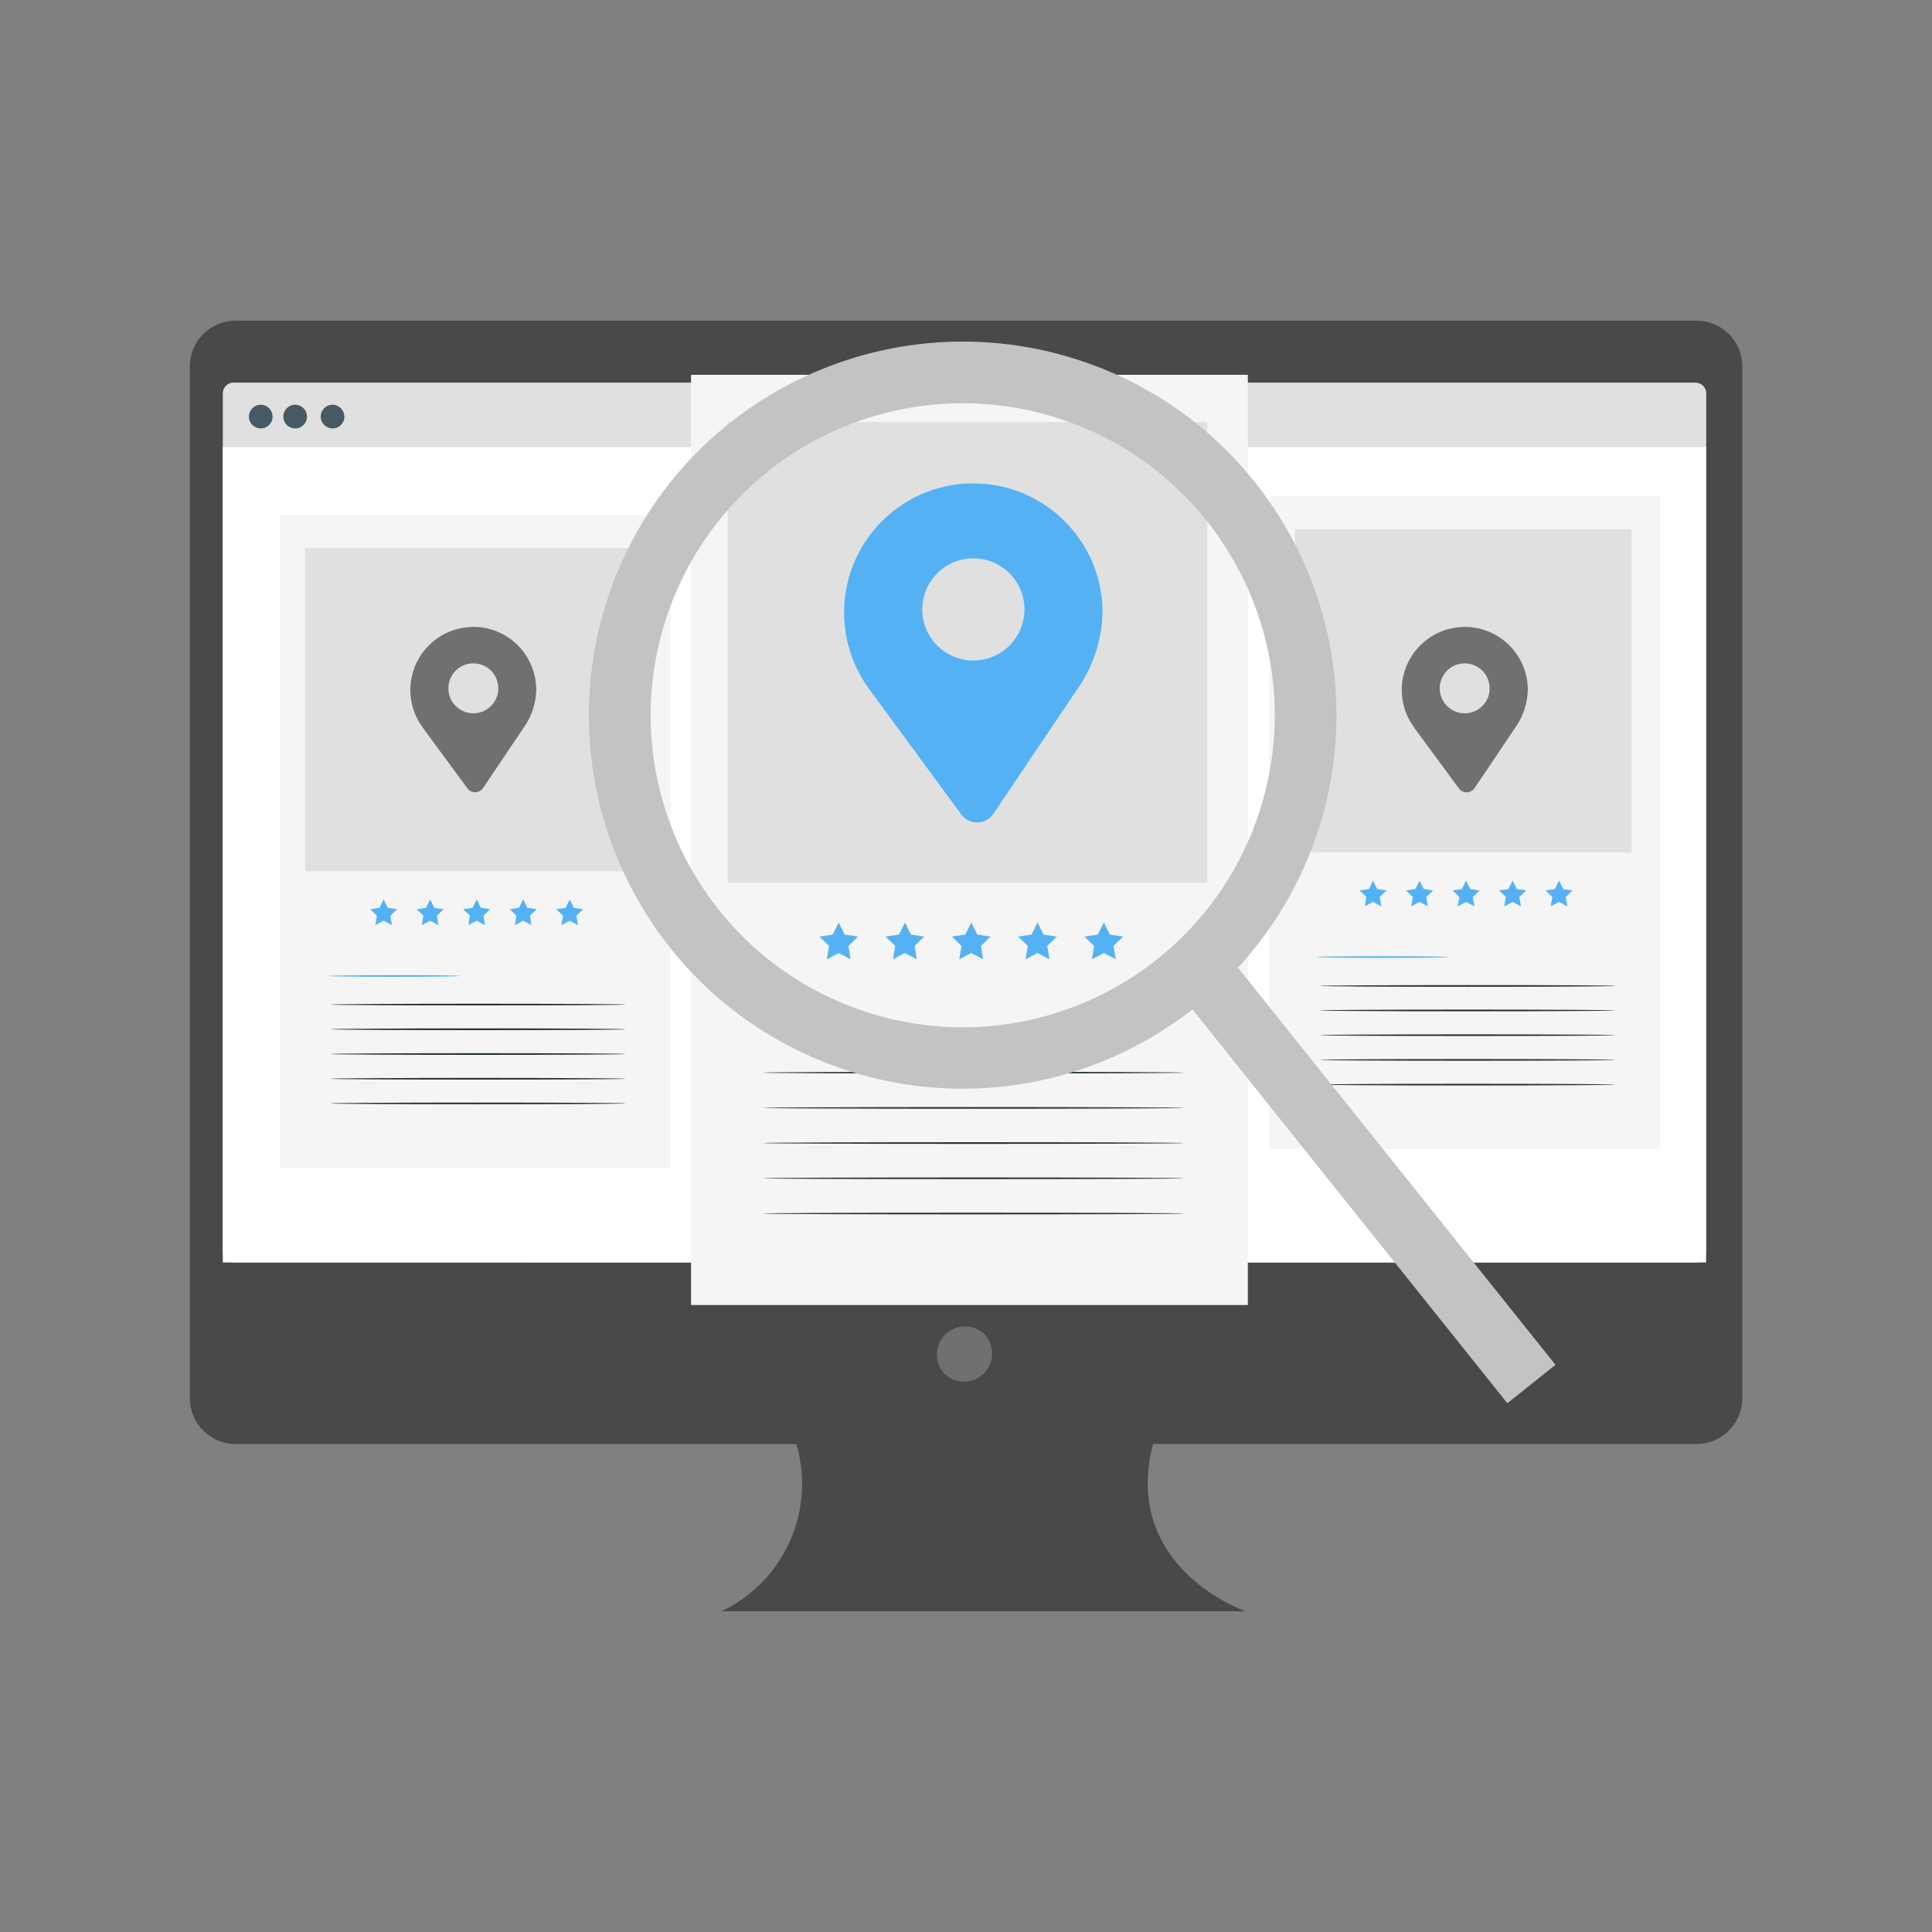
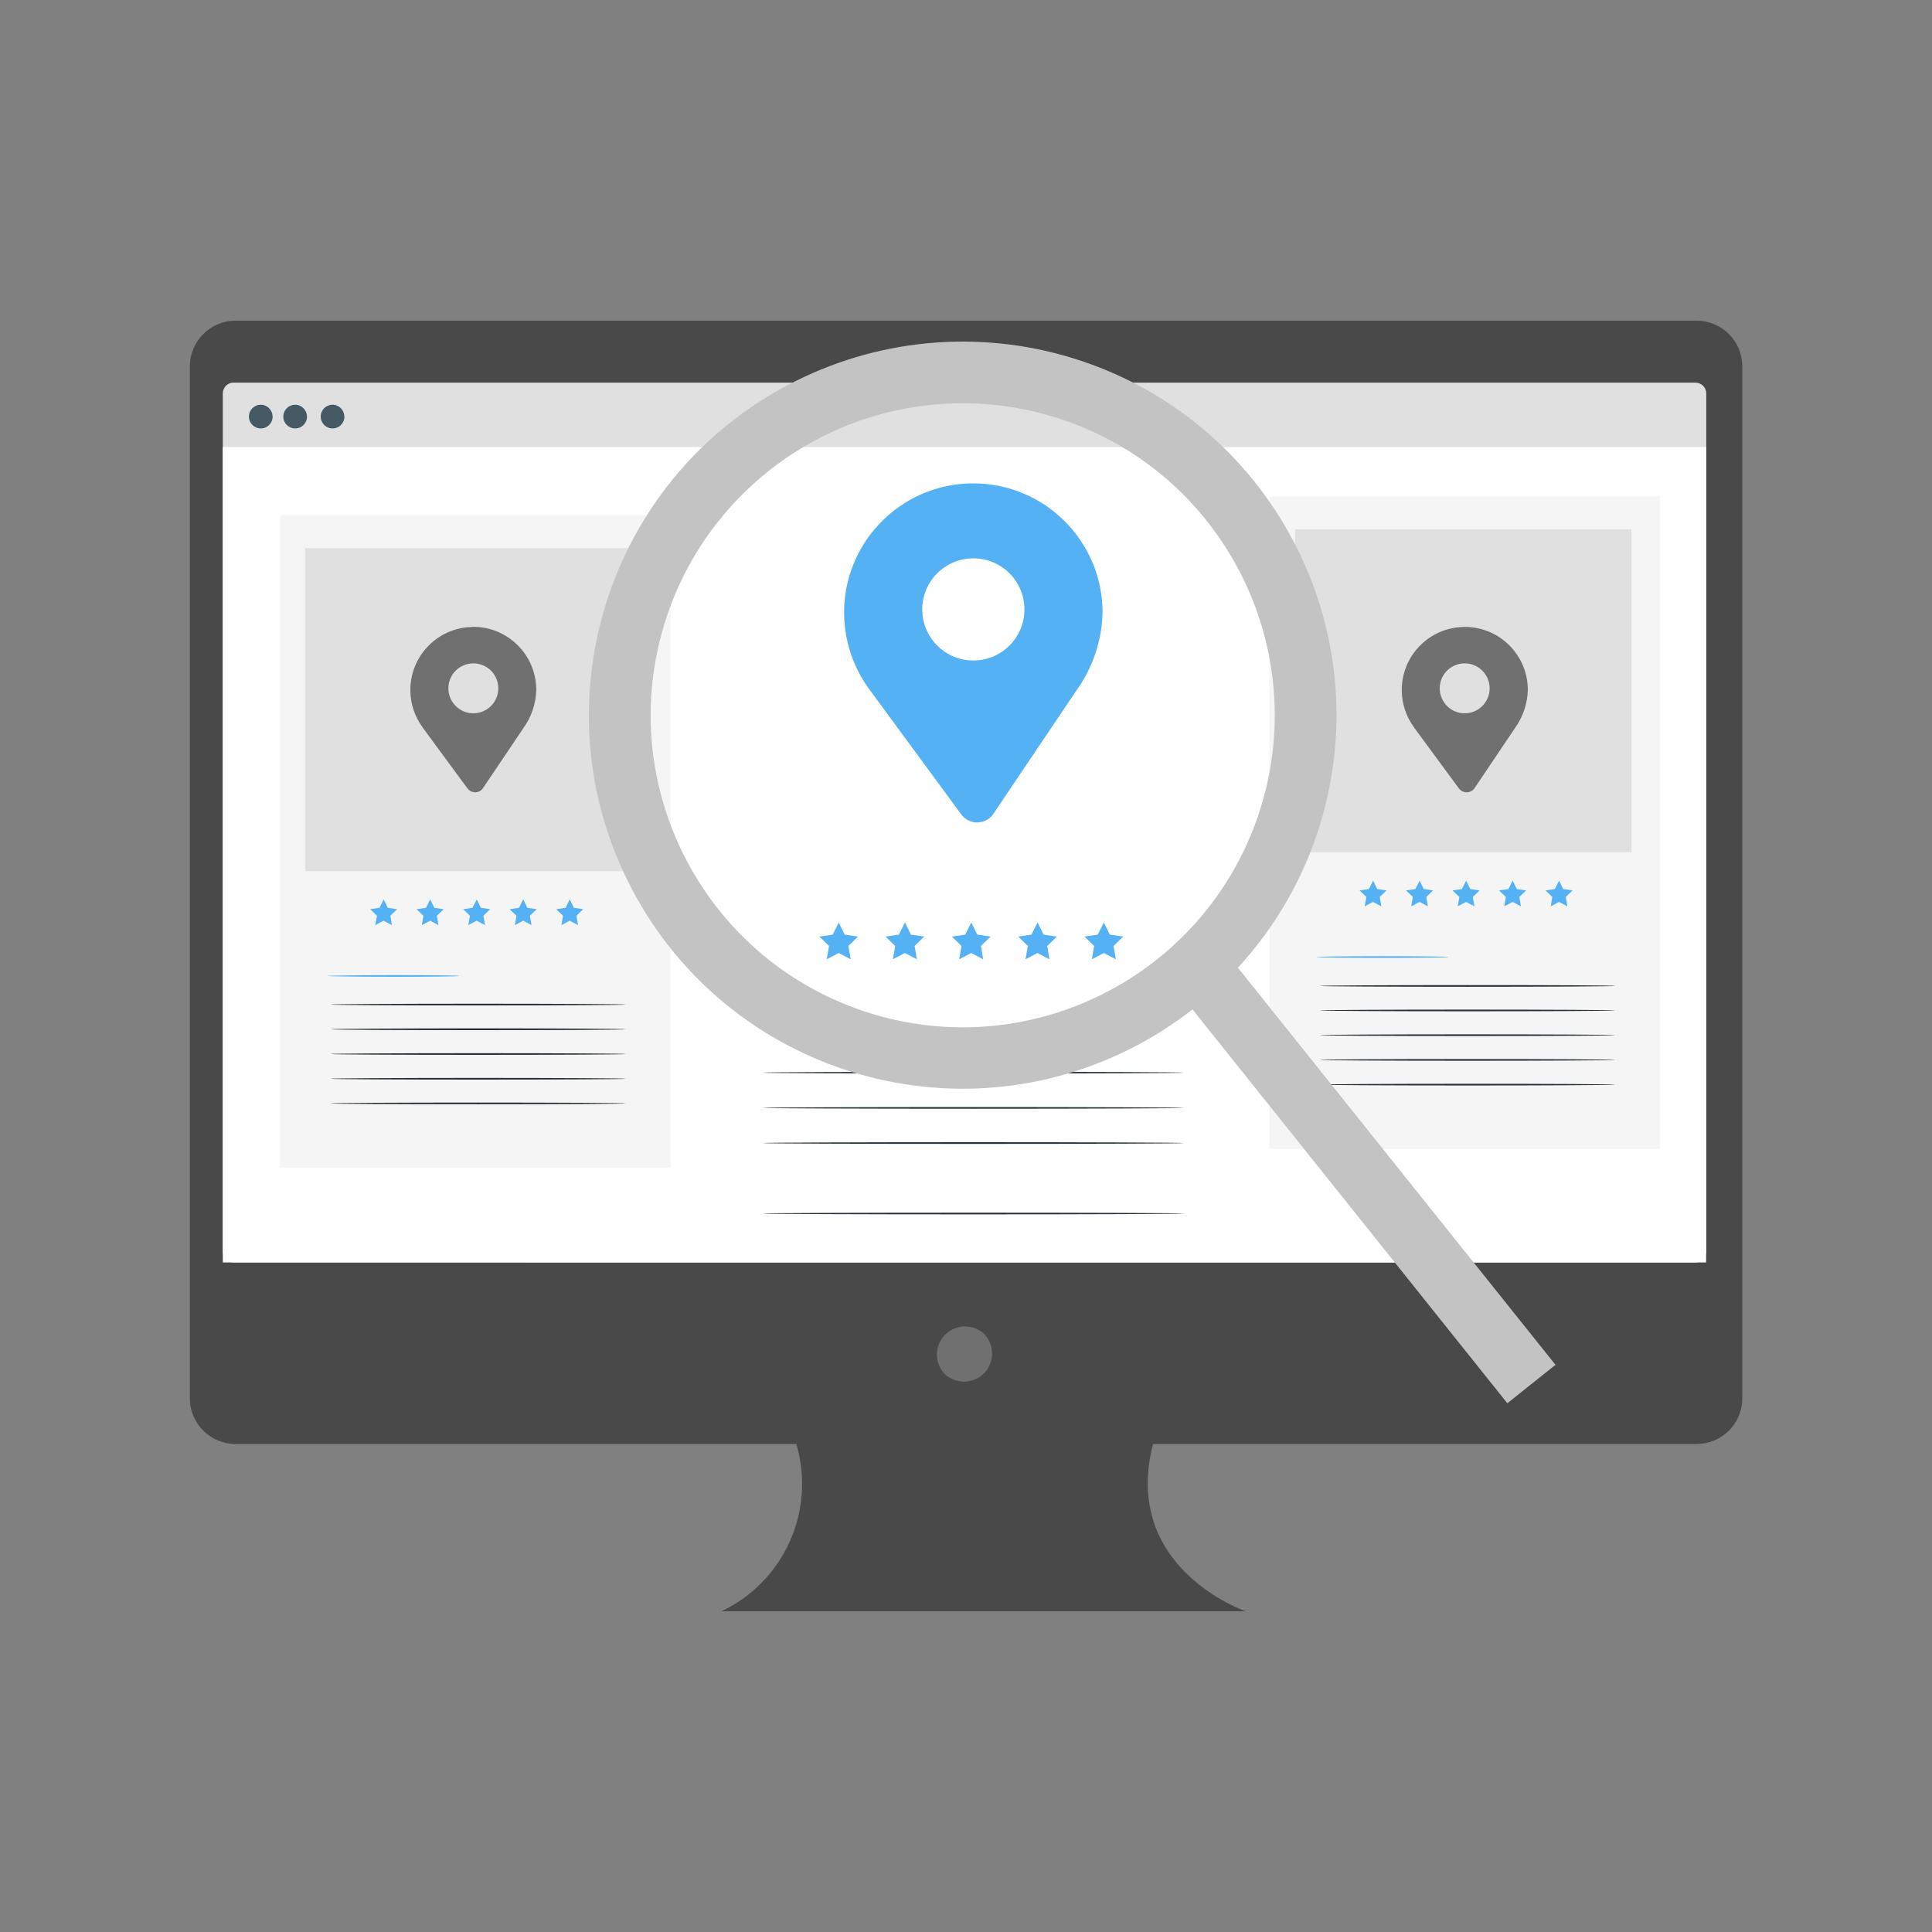
<svg xmlns="http://www.w3.org/2000/svg" id="Calque_1" data-name="Calque 1" viewBox="0 0 250 250">
  <rect x="0" y="0" width="250" height="250" fill="#808080" stroke="none" />
  <defs>
    <style>
      .cls-1 {
        fill: #f5f5f5;
      }

      .cls-1, .cls-2, .cls-3, .cls-4, .cls-5, .cls-6, .cls-7, .cls-8, .cls-9, .cls-10 {
        stroke-width: 0px;
      }

      .cls-2 {
        fill: none;
      }

      .cls-3 {
        fill: #455a64;
      }

      .cls-4 {
        fill: #263238;
      }

      .cls-5 {
        fill: #e0e0e0;
      }

      .cls-6 {
        fill: #c3c3c3;
      }

      .cls-7 {
        fill: #707070;
      }

      .cls-8 {
        fill: #494949;
      }

      .cls-9 {
        fill: #fff;
      }

      .cls-10 {
        fill: #54b2f4;
      }
    </style>
  </defs>
  <rect class="cls-2" x="24.57" y="41.5" width="200.87" height="167" />
  <g id="Groupe_de_masques_1" data-name="Groupe de masques 1">
    <path id="Tracé_422" data-name="Tracé 422" class="cls-8" d="M219.53,41.5H30.47c-3.26,0-5.9,2.64-5.9,5.9v133.55c0,3.26,2.64,5.9,5.9,5.9h72.57c2.55,8.62-1.57,17.81-9.69,21.65h67.85s-16.15-5.52-12-21.65h70.35c3.26,0,5.9-2.64,5.9-5.9V47.4c0-3.26-2.64-5.9-5.9-5.9" />
    <path id="Tracé_423" data-name="Tracé 423" class="cls-7" d="M127.52,172.8c1.29,1.54,1.1,3.84-.44,5.13-1.35,1.14-3.33,1.14-4.69,0-.12-.09-.23-.19-.31-.32-1.29-1.55-1.08-3.84.47-5.13,1.35-1.12,3.31-1.12,4.66,0,.12.08.23.19.31.31" />
    <path id="Tracé_424" data-name="Tracé 424" class="cls-5" d="M30.24,49.51h189.14c.78,0,1.41.63,1.41,1.41h0v111.04c0,.78-.63,1.41-1.41,1.41H30.24c-.78,0-1.41-.63-1.41-1.41h0V50.91c0-.78.63-1.41,1.41-1.41" />
    <rect id="Rectangle_245" data-name="Rectangle 245" class="cls-9" x="28.83" y="57.85" width="191.94" height="105.51" />
    <path id="Tracé_425" data-name="Tracé 425" class="cls-3" d="M44.57,53.9c0,.85-.68,1.54-1.53,1.54-.85,0-1.54-.68-1.54-1.53,0-.85.68-1.53,1.52-1.54h0c.85,0,1.53.69,1.53,1.53h0" />
    <path id="Tracé_426" data-name="Tracé 426" class="cls-3" d="M35.28,53.9c0,.85-.68,1.54-1.53,1.54-.85,0-1.54-.68-1.54-1.53,0-.85.68-1.53,1.52-1.54h0c.85,0,1.53.68,1.54,1.53h0" />
    <path id="Tracé_427" data-name="Tracé 427" class="cls-3" d="M39.73,53.9c0,.85-.68,1.54-1.53,1.54-.85,0-1.54-.68-1.54-1.53,0-.85.68-1.53,1.52-1.54h0c.85,0,1.53.68,1.54,1.53h0" />
    <rect id="Rectangle_246" data-name="Rectangle 246" class="cls-1" x="164.26" y="64.21" width="50.55" height="84.45" />
    <path id="Tracé_428" data-name="Tracé 428" class="cls-10" d="M177.67,113.94l.54,1.1,1.21.18-.88.85.21,1.21-1.08-.57-1.08.57.22-1.21-.88-.85,1.21-.18.54-1.1Z" />
    <path id="Tracé_429" data-name="Tracé 429" class="cls-10" d="M183.69,113.94l.54,1.1,1.21.18-.88.85.21,1.21-1.08-.57-1.08.57.21-1.21-.88-.85,1.21-.18.56-1.1Z" />
    <path id="Tracé_430" data-name="Tracé 430" class="cls-10" d="M189.71,113.94l.54,1.1,1.21.18-.88.85.21,1.21-1.08-.57-1.08.57.21-1.21-.88-.85,1.21-.18.55-1.1Z" />
    <path id="Tracé_431" data-name="Tracé 431" class="cls-10" d="M195.73,113.94l.54,1.1,1.21.18-.88.85.21,1.21-1.08-.57-1.08.57.21-1.21-.88-.85,1.21-.18.55-1.1Z" />
    <path id="Tracé_432" data-name="Tracé 432" class="cls-10" d="M201.74,113.94l.54,1.1,1.21.18-.88.85.21,1.21-1.08-.57-1.08.57.21-1.21-.88-.85,1.21-.18.55-1.1Z" />
    <path id="Tracé_433" data-name="Tracé 433" class="cls-10" d="M187.47,123.84c0,.06-3.84.11-8.57.11s-8.57-.05-8.57-.11,3.84-.11,8.57-.11,8.57.05,8.57.11" />
    <path id="Tracé_434" data-name="Tracé 434" class="cls-4" d="M209,127.58c0,.06-8.56.11-19.11.11s-19.11-.05-19.11-.11,8.56-.11,19.11-.11,19.11.03,19.11.11" />
    <path id="Tracé_435" data-name="Tracé 435" class="cls-4" d="M209,130.75c0,.06-8.56.11-19.11.11s-19.11-.05-19.11-.11,8.56-.11,19.11-.11,19.11.05,19.11.11" />
    <path id="Tracé_436" data-name="Tracé 436" class="cls-4" d="M209,133.95c0,.06-8.56.11-19.11.11s-19.11-.05-19.11-.11,8.56-.11,19.11-.11,19.11.05,19.11.11" />
    <path id="Tracé_437" data-name="Tracé 437" class="cls-4" d="M209,137.15c0,.06-8.56.11-19.11.11s-19.11-.05-19.11-.11,8.56-.11,19.11-.11,19.11.05,19.11.11" />
    <path id="Tracé_438" data-name="Tracé 438" class="cls-4" d="M209,140.35c0,.06-8.56.11-19.11.11s-19.11-.05-19.11-.11,8.56-.11,19.11-.11,19.11.05,19.11.11" />
    <rect id="Rectangle_247" data-name="Rectangle 247" class="cls-5" x="167.58" y="68.49" width="43.54" height="41.8" />
-     <rect id="Rectangle_248" data-name="Rectangle 248" class="cls-1" x="89.42" y="48.5" width="72.05" height="120.37" />
    <path id="Tracé_439" data-name="Tracé 439" class="cls-10" d="M108.53,119.38l.77,1.56,1.73.25-1.25,1.22.3,1.72-1.55-.81-1.55.81.3-1.72-1.25-1.22,1.72-.25.78-1.56Z" />
    <path id="Tracé_440" data-name="Tracé 440" class="cls-10" d="M117.11,119.38l.77,1.56,1.72.25-1.25,1.22.29,1.72-1.55-.81-1.55.81.3-1.72-1.25-1.22,1.73-.25.78-1.56Z" />
    <path id="Tracé_441" data-name="Tracé 441" class="cls-10" d="M125.69,119.38l.77,1.56,1.72.25-1.25,1.22.29,1.72-1.55-.81-1.55.81.3-1.72-1.25-1.22,1.73-.25.78-1.56Z" />
    <path id="Tracé_442" data-name="Tracé 442" class="cls-10" d="M134.27,119.38l.77,1.56,1.72.25-1.25,1.22.29,1.72-1.55-.81-1.55.81.3-1.72-1.25-1.22,1.72-.25.78-1.56Z" />
-     <path id="Tracé_443" data-name="Tracé 443" class="cls-10" d="M142.84,119.38l.77,1.56,1.73.25-1.25,1.22.3,1.72-1.55-.81-1.55.81.29-1.72-1.25-1.22,1.72-.25.78-1.56Z" />
+     <path id="Tracé_443" data-name="Tracé 443" class="cls-10" d="M142.84,119.38l.77,1.56,1.73.25-1.25,1.22.3,1.72-1.55-.81-1.55.81.29-1.72-1.25-1.22,1.72-.25.78-1.56" />
    <path id="Tracé_445" data-name="Tracé 445" class="cls-4" d="M153.2,138.8c0,.06-12.2.11-27.24.11s-27.25-.05-27.25-.11,12.2-.11,27.25-.11,27.24.05,27.24.11" />
    <path id="Tracé_446" data-name="Tracé 446" class="cls-4" d="M153.2,143.36c0,.06-12.2.11-27.24.11s-27.25-.05-27.25-.11,12.2-.11,27.25-.11,27.24.05,27.24.11" />
    <path id="Tracé_447" data-name="Tracé 447" class="cls-4" d="M153.2,147.91c0,.06-12.2.11-27.24.11s-27.25-.05-27.25-.11,12.2-.11,27.25-.11,27.24.05,27.24.11" />
-     <path id="Tracé_448" data-name="Tracé 448" class="cls-4" d="M153.2,152.47c0,.06-12.2.11-27.24.11s-27.25-.05-27.25-.11,12.2-.11,27.25-.11,27.24.05,27.24.11" />
    <path id="Tracé_449" data-name="Tracé 449" class="cls-4" d="M153.2,157.03c0,.06-12.2.11-27.24.11s-27.25-.05-27.25-.11,12.2-.11,27.25-.11,27.24.05,27.24.11" />
-     <rect id="Rectangle_249" data-name="Rectangle 249" class="cls-5" x="94.15" y="54.61" width="62.06" height="59.58" />
    <rect id="Rectangle_250" data-name="Rectangle 250" class="cls-1" x="36.23" y="66.64" width="50.55" height="84.45" />
    <path id="Tracé_450" data-name="Tracé 450" class="cls-10" d="M49.64,116.37l.54,1.1,1.21.18-.88.85.21,1.21-1.08-.57-1.08.57.22-1.21-.88-.85,1.21-.18.54-1.1Z" />
    <path id="Tracé_451" data-name="Tracé 451" class="cls-10" d="M55.66,116.37l.54,1.1,1.21.18-.88.85.21,1.21-1.08-.57-1.08.57.21-1.21-.88-.85,1.21-.18.55-1.1Z" />
    <path id="Tracé_452" data-name="Tracé 452" class="cls-10" d="M61.68,116.37l.54,1.1,1.21.18-.88.85.21,1.21-1.08-.57-1.08.57.21-1.21-.88-.85,1.21-.18.56-1.1Z" />
    <path id="Tracé_453" data-name="Tracé 453" class="cls-10" d="M67.7,116.37l.54,1.1,1.21.18-.88.85.21,1.21-1.08-.57-1.08.57.21-1.21-.88-.85,1.21-.18.55-1.1Z" />
    <path id="Tracé_454" data-name="Tracé 454" class="cls-10" d="M73.72,116.37l.54,1.1,1.21.18-.88.85.21,1.21-1.08-.57-1.08.57.22-1.21-.88-.85,1.21-.18.54-1.1Z" />
    <path id="Tracé_455" data-name="Tracé 455" class="cls-10" d="M59.44,126.29c0,.06-3.84.11-8.57.11s-8.56-.07-8.56-.11,3.84-.11,8.57-.11,8.56.03,8.56.11" />
    <path id="Tracé_456" data-name="Tracé 456" class="cls-4" d="M80.98,129.99c0,.06-8.56.11-19.11.11s-19.11-.05-19.11-.11,8.56-.11,19.11-.11,19.11.05,19.11.11" />
    <path id="Tracé_457" data-name="Tracé 457" class="cls-4" d="M80.98,133.19c0,.06-8.56.11-19.11.11s-19.11-.05-19.11-.11,8.56-.12,19.11-.12,19.11.05,19.11.12" />
    <path id="Tracé_458" data-name="Tracé 458" class="cls-4" d="M80.98,136.39c0,.06-8.56.11-19.11.11s-19.11-.05-19.11-.11,8.56-.11,19.11-.11,19.11.05,19.11.11" />
    <path id="Tracé_459" data-name="Tracé 459" class="cls-4" d="M80.98,139.59c0,.06-8.56.11-19.11.11s-19.11-.05-19.11-.11,8.56-.11,19.11-.11,19.11.05,19.11.11" />
    <path id="Tracé_460" data-name="Tracé 460" class="cls-4" d="M80.98,142.78c0,.06-8.56.11-19.11.11s-19.13-.05-19.13-.11,8.56-.11,19.11-.11,19.13.05,19.13.11" />
    <rect id="Rectangle_251" data-name="Rectangle 251" class="cls-5" x="39.48" y="70.93" width="43.54" height="41.8" />
    <path id="Tracé_465" data-name="Tracé 465" class="cls-6" d="M101.89,49.85c-23.58,12.51-32.55,41.76-20.05,65.34,12.51,23.58,41.76,32.55,65.34,20.05,2.51-1.33,4.89-2.88,7.13-4.62l40.74,50.96,6.23-4.97-41.09-51.39c4.87-5.29,8.5-11.61,10.61-18.49,7.84-25.52-6.5-52.57-32.03-60.4-12.28-3.77-25.54-2.5-36.88,3.53M136.39,53.95c21.32,6.53,33.31,29.1,26.79,50.42-6.53,21.32-29.1,33.31-50.42,26.79-21.32-6.53-33.31-29.1-26.79-50.42,3.13-10.24,10.21-18.81,19.66-23.84,9.45-5.02,20.52-6.08,30.75-2.95h0Z" />
    <path id="Tracé_466" data-name="Tracé 466" class="cls-7" d="M61.06,81.13c-4.5.11-8.06,3.84-7.96,8.35.04,1.64.57,3.23,1.53,4.56l.08.11v.02s5.78,7.85,5.78,7.85c.41.55,1.18.67,1.73.26.11-.08.21-.19.29-.31l5.22-7.76c1.04-1.44,1.62-3.16,1.66-4.94,0-4.5-3.65-8.16-8.16-8.16h-.2M61.25,92.3c-1.78,0-3.23-1.44-3.23-3.23s1.44-3.23,3.23-3.23,3.23,1.44,3.23,3.23h0c0,1.78-1.44,3.23-3.23,3.23" />
    <path id="Tracé_467" data-name="Tracé 467" class="cls-10" d="M125.55,62.55c-9.23.22-16.54,7.88-16.32,17.11.08,3.37,1.18,6.64,3.14,9.37l.16.22.02.03,11.84,16.11c.83,1.13,2.42,1.37,3.56.54.24-.17.44-.39.6-.63l10.71-15.91c2.13-2.95,3.32-6.48,3.41-10.12,0-9.24-7.49-16.72-16.72-16.72h-.41M125.95,85.47c-3.65,0-6.61-2.96-6.61-6.61,0-3.65,2.96-6.61,6.61-6.61,3.65,0,6.61,2.96,6.61,6.61h0c0,3.65-2.96,6.61-6.61,6.61" />
    <path id="Tracé_468" data-name="Tracé 468" class="cls-7" d="M189.34,81.13c-4.5.11-8.06,3.85-7.95,8.35.04,1.64.57,3.23,1.53,4.56l.08.11v.02s5.78,7.85,5.78,7.85c.4.55,1.18.67,1.73.27.12-.08.22-.19.3-.31l5.22-7.76c1.04-1.44,1.62-3.16,1.67-4.94,0-4.5-3.65-8.16-8.16-8.16h-.2M189.53,92.3c-1.78,0-3.23-1.44-3.23-3.23,0-1.78,1.44-3.23,3.23-3.23,1.78,0,3.23,1.44,3.23,3.23h0c0,1.78-1.44,3.23-3.23,3.23" />
  </g>
</svg>